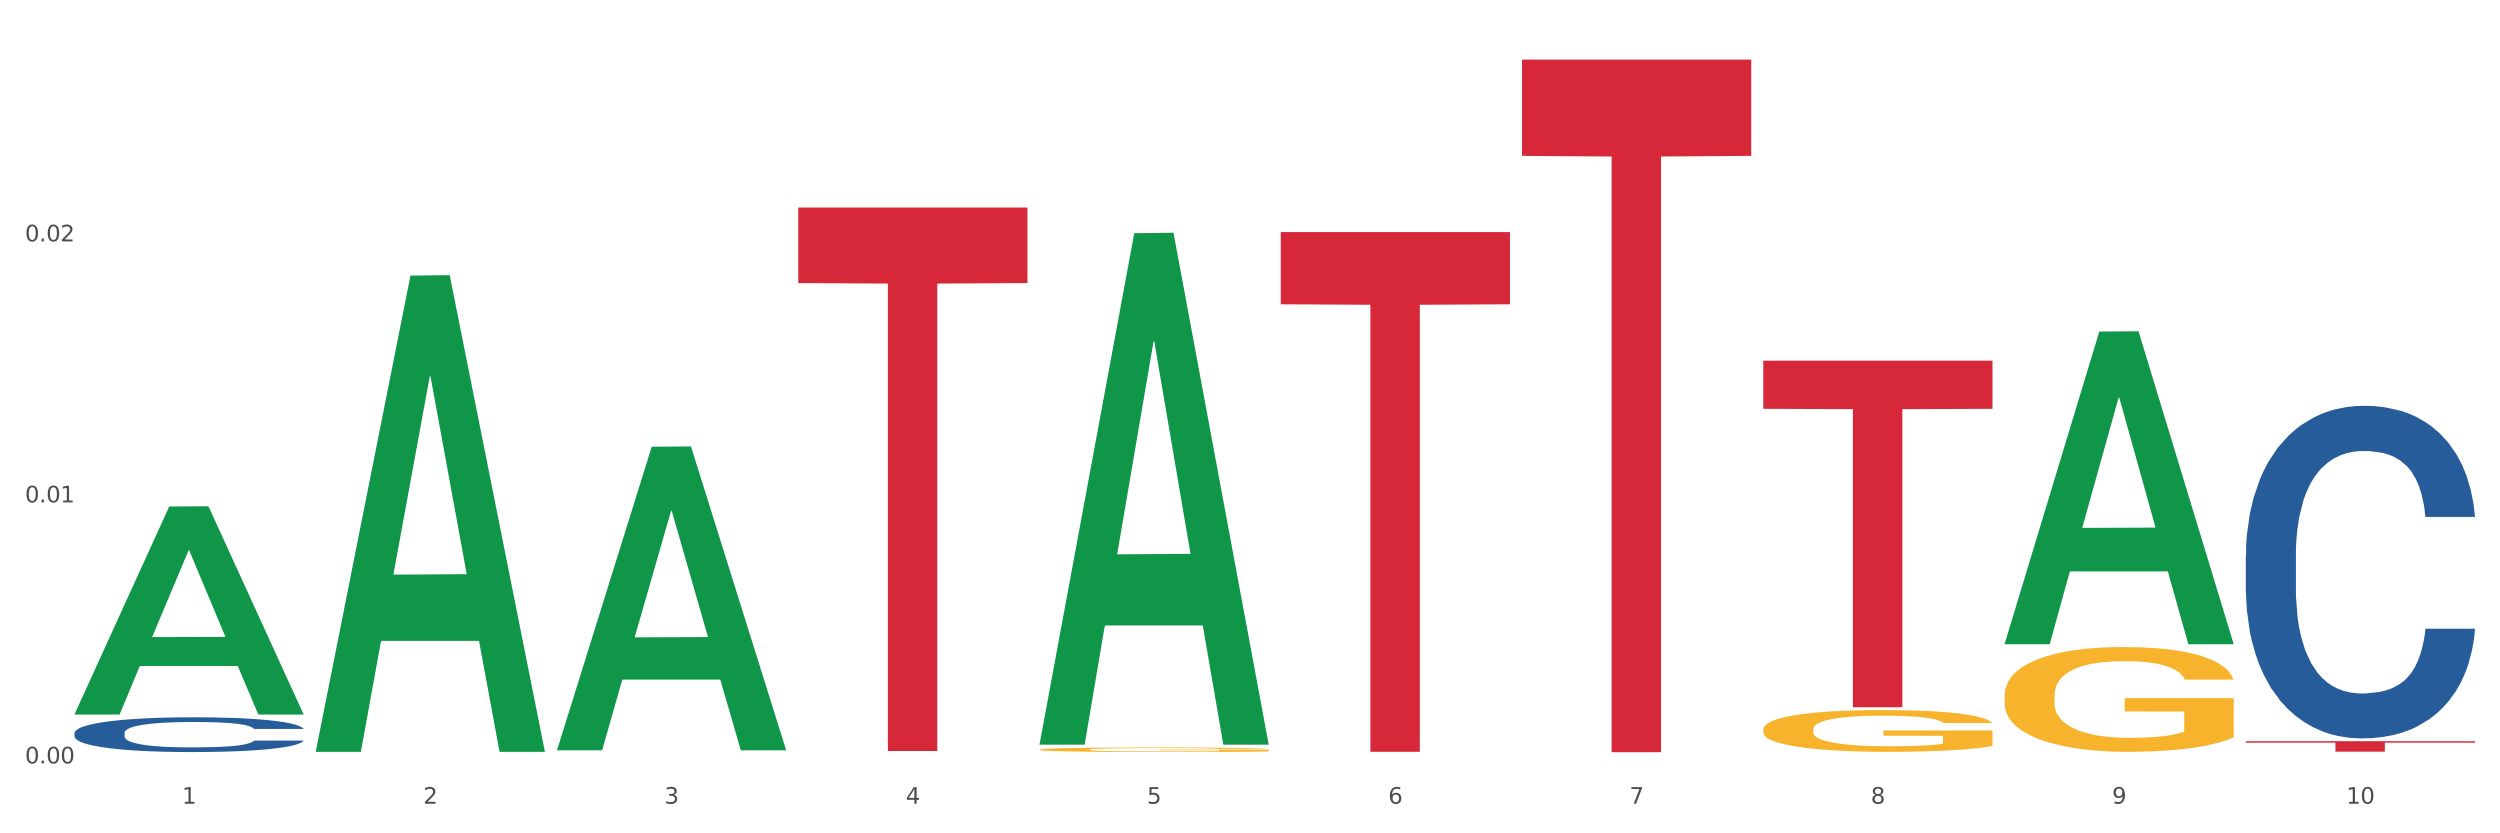
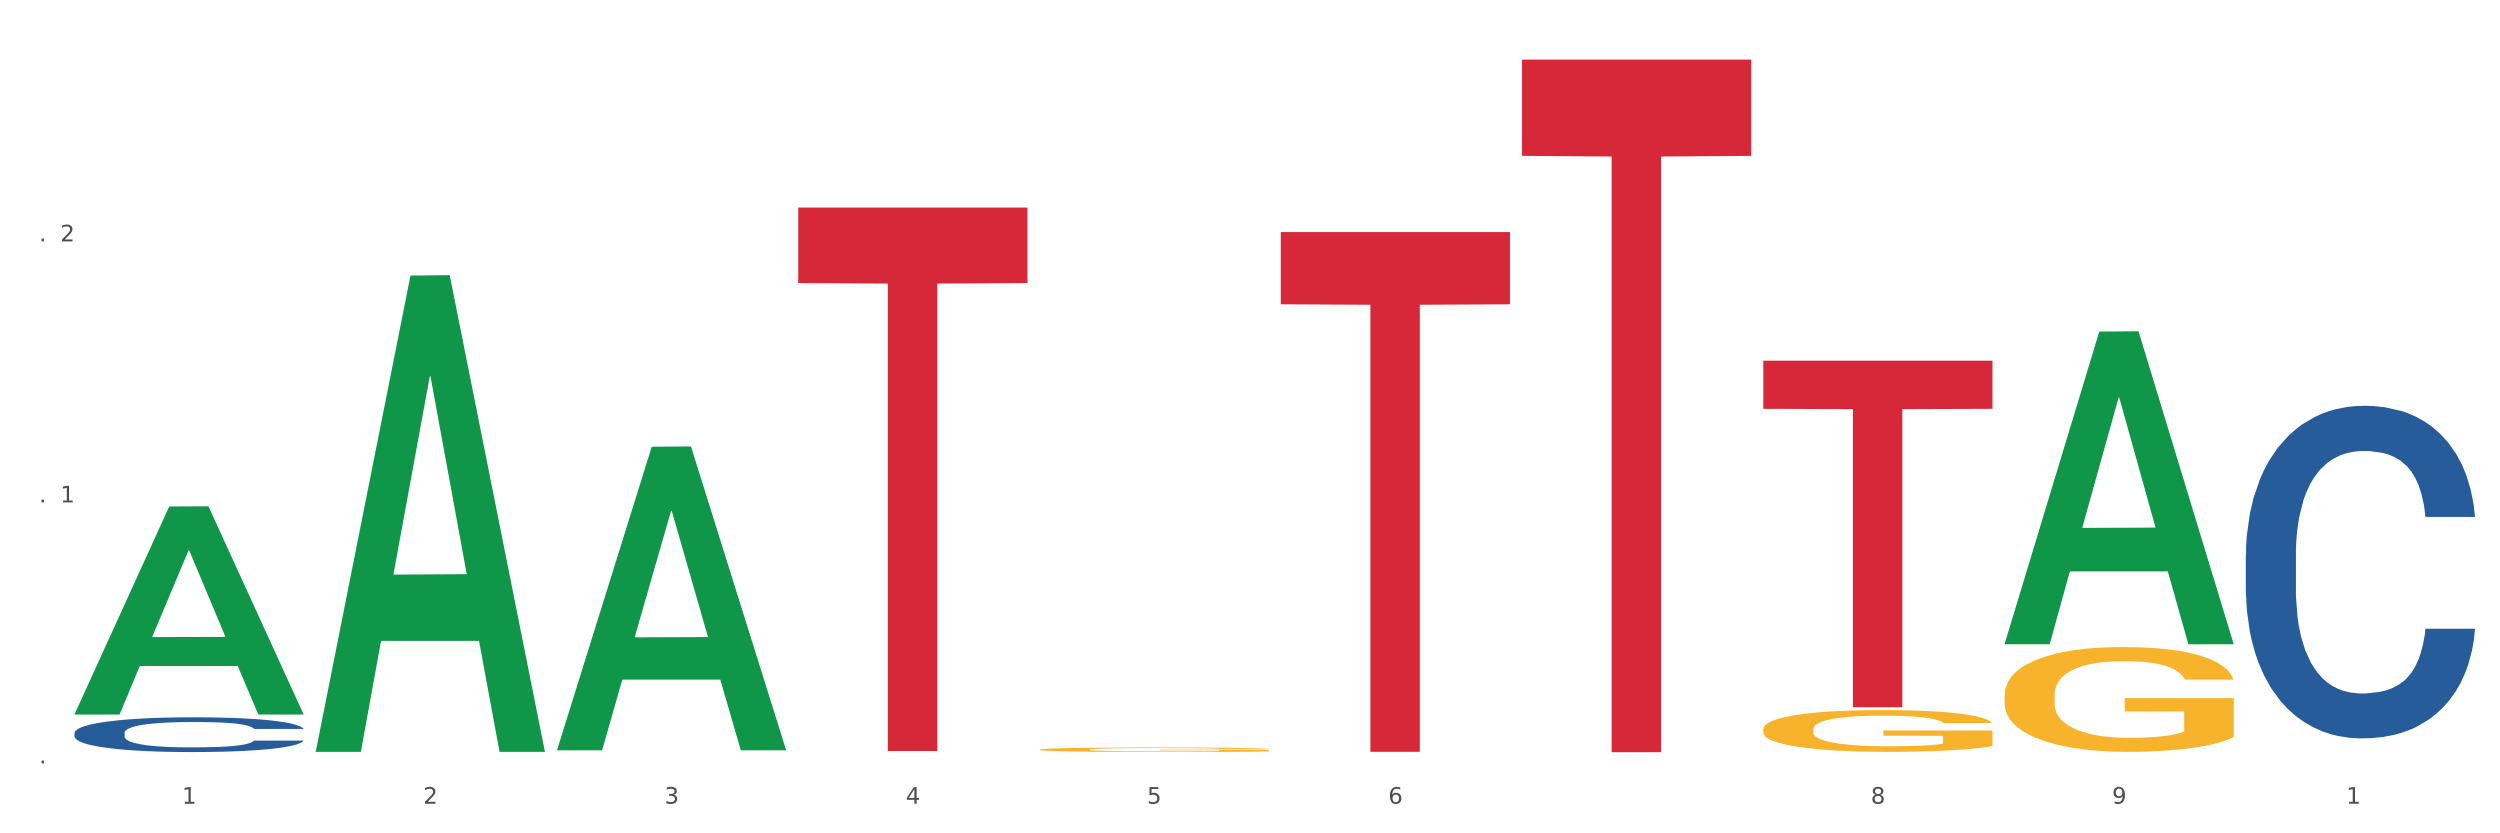
<svg xmlns="http://www.w3.org/2000/svg" xmlns:xlink="http://www.w3.org/1999/xlink" width="1080pt" height="360pt" viewBox="0 0 1080 360" version="1.1">
  <rect x="0" y="0" width="1080" height="360" fill="#333333" stroke="none" />
  <defs>
    <style type="text/css">*{stroke-linejoin: round; stroke-linecap: butt}</style>
  </defs>
  <g id="figure_1">
    <g id="patch_1">
      <path d="M 0 360  L 1080 360  L 1080 0  L 0 0  z " style="fill: #ffffff; stroke: #ffffff; stroke-linejoin: miter" />
    </g>
    <g id="axes_1">
      <g id="matplotlib.axis_1">
        <g id="xtick_1">
          <g id="text_1">
            <g style="fill: #4d4d4d" transform="translate(78.627 347.204) scale(0.096 -0.096)">
              <defs>
                <path id="DejaVuSans-31" d="M 794 531  L 1825 531  L 1825 4091  L 703 3866  L 703 4441  L 1819 4666  L 2450 4666  L 2450 531  L 3481 531  L 3481 0  L 794 0  L 794 531  z " transform="scale(0.016)" />
              </defs>
              <use xlink:href="#DejaVuSans-31" />
            </g>
          </g>
        </g>
        <g id="xtick_2">
          <g id="text_2">
            <g style="fill: #4d4d4d" transform="translate(182.851 347.204) scale(0.096 -0.096)">
              <defs>
                <path id="DejaVuSans-32" d="M 1228 531  L 3431 531  L 3431 0  L 469 0  L 469 531  Q 828 903 1448 1529  Q 2069 2156 2228 2338  Q 2531 2678 2651 2914  Q 2772 3150 2772 3378  Q 2772 3750 2511 3984  Q 2250 4219 1831 4219  Q 1534 4219 1204 4116  Q 875 4013 500 3803  L 500 4441  Q 881 4594 1212 4672  Q 1544 4750 1819 4750  Q 2544 4750 2975 4387  Q 3406 4025 3406 3419  Q 3406 3131 3298 2873  Q 3191 2616 2906 2266  Q 2828 2175 2409 1742  Q 1991 1309 1228 531  z " transform="scale(0.016)" />
              </defs>
              <use xlink:href="#DejaVuSans-32" />
            </g>
          </g>
        </g>
        <g id="xtick_3">
          <g id="text_3">
            <g style="fill: #4d4d4d" transform="translate(287.074 347.204) scale(0.096 -0.096)">
              <defs>
-                 <path id="DejaVuSans-33" d="M 2597 2516  Q 3050 2419 3304 2112  Q 3559 1806 3559 1356  Q 3559 666 3084 287  Q 2609 -91 1734 -91  Q 1441 -91 1130 -33  Q 819 25 488 141  L 488 750  Q 750 597 1062 519  Q 1375 441 1716 441  Q 2309 441 2620 675  Q 2931 909 2931 1356  Q 2931 1769 2642 2001  Q 2353 2234 1838 2234  L 1294 2234  L 1294 2753  L 1863 2753  Q 2328 2753 2575 2939  Q 2822 3125 2822 3475  Q 2822 3834 2567 4026  Q 2313 4219 1838 4219  Q 1578 4219 1281 4162  Q 984 4106 628 3988  L 628 4550  Q 988 4650 1302 4700  Q 1616 4750 1894 4750  Q 2613 4750 3031 4423  Q 3450 4097 3450 3541  Q 3450 3153 3228 2886  Q 3006 2619 2597 2516  z " transform="scale(0.016)" />
+                 <path id="DejaVuSans-33" d="M 2597 2516  Q 3050 2419 3304 2112  Q 3559 1806 3559 1356  Q 3559 666 3084 287  Q 2609 -91 1734 -91  Q 1441 -91 1130 -33  Q 819 25 488 141  L 488 750  Q 1375 441 1716 441  Q 2309 441 2620 675  Q 2931 909 2931 1356  Q 2931 1769 2642 2001  Q 2353 2234 1838 2234  L 1294 2234  L 1294 2753  L 1863 2753  Q 2328 2753 2575 2939  Q 2822 3125 2822 3475  Q 2822 3834 2567 4026  Q 2313 4219 1838 4219  Q 1578 4219 1281 4162  Q 984 4106 628 3988  L 628 4550  Q 988 4650 1302 4700  Q 1616 4750 1894 4750  Q 2613 4750 3031 4423  Q 3450 4097 3450 3541  Q 3450 3153 3228 2886  Q 3006 2619 2597 2516  z " transform="scale(0.016)" />
              </defs>
              <use xlink:href="#DejaVuSans-33" />
            </g>
          </g>
        </g>
        <g id="xtick_4">
          <g id="text_4">
            <g style="fill: #4d4d4d" transform="translate(391.298 347.204) scale(0.096 -0.096)">
              <defs>
                <path id="DejaVuSans-34" d="M 2419 4116  L 825 1625  L 2419 1625  L 2419 4116  z M 2253 4666  L 3047 4666  L 3047 1625  L 3713 1625  L 3713 1100  L 3047 1100  L 3047 0  L 2419 0  L 2419 1100  L 313 1100  L 313 1709  L 2253 4666  z " transform="scale(0.016)" />
              </defs>
              <use xlink:href="#DejaVuSans-34" />
            </g>
          </g>
        </g>
        <g id="xtick_5">
          <g id="text_5">
            <g style="fill: #4d4d4d" transform="translate(495.522 347.204) scale(0.096 -0.096)">
              <defs>
                <path id="DejaVuSans-35" d="M 691 4666  L 3169 4666  L 3169 4134  L 1269 4134  L 1269 2991  Q 1406 3038 1543 3061  Q 1681 3084 1819 3084  Q 2600 3084 3056 2656  Q 3513 2228 3513 1497  Q 3513 744 3044 326  Q 2575 -91 1722 -91  Q 1428 -91 1123 -41  Q 819 9 494 109  L 494 744  Q 775 591 1075 516  Q 1375 441 1709 441  Q 2250 441 2565 725  Q 2881 1009 2881 1497  Q 2881 1984 2565 2268  Q 2250 2553 1709 2553  Q 1456 2553 1204 2497  Q 953 2441 691 2322  L 691 4666  z " transform="scale(0.016)" />
              </defs>
              <use xlink:href="#DejaVuSans-35" />
            </g>
          </g>
        </g>
        <g id="xtick_6">
          <g id="text_6">
            <g style="fill: #4d4d4d" transform="translate(599.745 347.204) scale(0.096 -0.096)">
              <defs>
                <path id="DejaVuSans-36" d="M 2113 2584  Q 1688 2584 1439 2293  Q 1191 2003 1191 1497  Q 1191 994 1439 701  Q 1688 409 2113 409  Q 2538 409 2786 701  Q 3034 994 3034 1497  Q 3034 2003 2786 2293  Q 2538 2584 2113 2584  z M 3366 4563  L 3366 3988  Q 3128 4100 2886 4159  Q 2644 4219 2406 4219  Q 1781 4219 1451 3797  Q 1122 3375 1075 2522  Q 1259 2794 1537 2939  Q 1816 3084 2150 3084  Q 2853 3084 3261 2657  Q 3669 2231 3669 1497  Q 3669 778 3244 343  Q 2819 -91 2113 -91  Q 1303 -91 875 529  Q 447 1150 447 2328  Q 447 3434 972 4092  Q 1497 4750 2381 4750  Q 2619 4750 2861 4703  Q 3103 4656 3366 4563  z " transform="scale(0.016)" />
              </defs>
              <use xlink:href="#DejaVuSans-36" />
            </g>
          </g>
        </g>
        <g id="xtick_7">
          <g id="text_7">
            <g style="fill: #4d4d4d" transform="translate(703.969 347.204) scale(0.096 -0.096)">
              <defs>
-                 <path id="DejaVuSans-37" d="M 525 4666  L 3525 4666  L 3525 4397  L 1831 0  L 1172 0  L 2766 4134  L 525 4134  L 525 4666  z " transform="scale(0.016)" />
-               </defs>
+                 </defs>
              <use xlink:href="#DejaVuSans-37" />
            </g>
          </g>
        </g>
        <g id="xtick_8">
          <g id="text_8">
            <g style="fill: #4d4d4d" transform="translate(808.193 347.204) scale(0.096 -0.096)">
              <defs>
                <path id="DejaVuSans-38" d="M 2034 2216  Q 1584 2216 1326 1975  Q 1069 1734 1069 1313  Q 1069 891 1326 650  Q 1584 409 2034 409  Q 2484 409 2743 651  Q 3003 894 3003 1313  Q 3003 1734 2745 1975  Q 2488 2216 2034 2216  z M 1403 2484  Q 997 2584 770 2862  Q 544 3141 544 3541  Q 544 4100 942 4425  Q 1341 4750 2034 4750  Q 2731 4750 3128 4425  Q 3525 4100 3525 3541  Q 3525 3141 3298 2862  Q 3072 2584 2669 2484  Q 3125 2378 3379 2068  Q 3634 1759 3634 1313  Q 3634 634 3220 271  Q 2806 -91 2034 -91  Q 1263 -91 848 271  Q 434 634 434 1313  Q 434 1759 690 2068  Q 947 2378 1403 2484  z M 1172 3481  Q 1172 3119 1398 2916  Q 1625 2713 2034 2713  Q 2441 2713 2670 2916  Q 2900 3119 2900 3481  Q 2900 3844 2670 4047  Q 2441 4250 2034 4250  Q 1625 4250 1398 4047  Q 1172 3844 1172 3481  z " transform="scale(0.016)" />
              </defs>
              <use xlink:href="#DejaVuSans-38" />
            </g>
          </g>
        </g>
        <g id="xtick_9">
          <g id="text_9">
            <g style="fill: #4d4d4d" transform="translate(912.416 347.204) scale(0.096 -0.096)">
              <defs>
                <path id="DejaVuSans-39" d="M 703 97  L 703 672  Q 941 559 1184 500  Q 1428 441 1663 441  Q 2288 441 2617 861  Q 2947 1281 2994 2138  Q 2813 1869 2534 1725  Q 2256 1581 1919 1581  Q 1219 1581 811 2004  Q 403 2428 403 3163  Q 403 3881 828 4315  Q 1253 4750 1959 4750  Q 2769 4750 3195 4129  Q 3622 3509 3622 2328  Q 3622 1225 3098 567  Q 2575 -91 1691 -91  Q 1453 -91 1209 -44  Q 966 3 703 97  z M 1959 2075  Q 2384 2075 2632 2365  Q 2881 2656 2881 3163  Q 2881 3666 2632 3958  Q 2384 4250 1959 4250  Q 1534 4250 1286 3958  Q 1038 3666 1038 3163  Q 1038 2656 1286 2365  Q 1534 2075 1959 2075  z " transform="scale(0.016)" />
              </defs>
              <use xlink:href="#DejaVuSans-39" />
            </g>
          </g>
        </g>
        <g id="xtick_10">
          <g id="text_10">
            <g style="fill: #4d4d4d" transform="translate(1013.586 347.204) scale(0.096 -0.096)">
              <defs>
-                 <path id="DejaVuSans-30" d="M 2034 4250  Q 1547 4250 1301 3770  Q 1056 3291 1056 2328  Q 1056 1369 1301 889  Q 1547 409 2034 409  Q 2525 409 2770 889  Q 3016 1369 3016 2328  Q 3016 3291 2770 3770  Q 2525 4250 2034 4250  z M 2034 4750  Q 2819 4750 3233 4129  Q 3647 3509 3647 2328  Q 3647 1150 3233 529  Q 2819 -91 2034 -91  Q 1250 -91 836 529  Q 422 1150 422 2328  Q 422 3509 836 4129  Q 1250 4750 2034 4750  z " transform="scale(0.016)" />
-               </defs>
+                 </defs>
              <use xlink:href="#DejaVuSans-31" />
              <use xlink:href="#DejaVuSans-30" transform="translate(63.623 0)" />
            </g>
          </g>
        </g>
        <g id="xtick_11" />
        <g id="xtick_12" />
        <g id="xtick_13" />
        <g id="xtick_14" />
        <g id="xtick_15" />
        <g id="xtick_16" />
        <g id="xtick_17" />
        <g id="xtick_18" />
        <g id="xtick_19" />
      </g>
      <g id="matplotlib.axis_2">
        <g id="ytick_1">
          <g id="text_11">
            <g style="fill: #4d4d4d" transform="translate(10.8 329.798) scale(0.096 -0.096)">
              <defs>
                <path id="DejaVuSans-2e" d="M 684 794  L 1344 794  L 1344 0  L 684 0  L 684 794  z " transform="scale(0.016)" />
              </defs>
              <use xlink:href="#DejaVuSans-30" />
              <use xlink:href="#DejaVuSans-2e" transform="translate(63.623 0)" />
              <use xlink:href="#DejaVuSans-30" transform="translate(95.41 0)" />
              <use xlink:href="#DejaVuSans-30" transform="translate(159.033 0)" />
            </g>
          </g>
        </g>
        <g id="ytick_2">
          <g id="text_12">
            <g style="fill: #4d4d4d" transform="translate(10.8 217.035) scale(0.096 -0.096)">
              <use xlink:href="#DejaVuSans-30" />
              <use xlink:href="#DejaVuSans-2e" transform="translate(63.623 0)" />
              <use xlink:href="#DejaVuSans-30" transform="translate(95.41 0)" />
              <use xlink:href="#DejaVuSans-31" transform="translate(159.033 0)" />
            </g>
          </g>
        </g>
        <g id="ytick_3">
          <g id="text_13">
            <g style="fill: #4d4d4d" transform="translate(10.8 104.271) scale(0.096 -0.096)">
              <use xlink:href="#DejaVuSans-30" />
              <use xlink:href="#DejaVuSans-2e" transform="translate(63.623 0)" />
              <use xlink:href="#DejaVuSans-30" transform="translate(95.41 0)" />
              <use xlink:href="#DejaVuSans-32" transform="translate(159.033 0)" />
            </g>
          </g>
        </g>
        <g id="ytick_4" />
        <g id="ytick_5" />
        <g id="ytick_6" />
      </g>
      <g id="PolyCollection_1">
        <path d="M 32.175 308.503  L 32.277 308.418  L 73.107 218.801  L 90.051 218.717  L 131.187 308.672  L 111.589 308.672  L 102.709 287.724  L 60.552 287.724  L 60.246 288.062  L 51.671 308.672  L 32.175 308.672  L 32.175 308.503  L 65.86 275.224  L 97.401 275.139  L 81.783 237.89  L 81.579 237.721  L 81.375 237.975  L 65.758 275.139  L 65.86 275.224  L 32.175 308.503  z " clip-path="url(#pf9516dd8a7)" style="fill: #109648" />
        <path d="M 865.964 300.45  L 866.081 300.409  L 866.081 298.92  L 866.315 297.639  L 867.484 294.538  L 869.237 291.975  L 870.523 290.61  L 871.809 289.494  L 873.329 288.378  L 875.199 287.22  L 878.589 285.525  L 880.693 284.657  L 883.265 283.747  L 887.941 282.424  L 891.331 281.68  L 894.838 281.06  L 900.566 280.316  L 904.306 279.985  L 908.281 279.737  L 913.074 279.572  L 916.698 279.531  L 924.647 279.655  L 931.427 280.027  L 934.7 280.316  L 938.908 280.812  L 941.129 281.143  L 944.753 281.804  L 948.494 282.673  L 951.066 283.417  L 954.923 284.822  L 957.846 286.228  L 960.534 287.964  L 961.937 289.163  L 962.989 290.28  L 963.924 291.561  L 964.859 293.587  L 943.818 293.587  L 943 292.14  L 941.714 290.776  L 939.843 289.453  L 938.207 288.626  L 935.401 287.592  L 932.829 286.931  L 930.141 286.435  L 926.868 286.021  L 924.296 285.815  L 920.672 285.649  L 913.541 285.691  L 908.749 286.021  L 905.475 286.435  L 903.371 286.807  L 901.501 287.22  L 899.397 287.799  L 896.942 288.667  L 895.188 289.453  L 893.435 290.445  L 892.032 291.437  L 890.746 292.595  L 889.694 293.835  L 888.876 295.117  L 888.175 296.688  L 887.59 299.292  L 887.59 304.956  L 887.824 306.238  L 888.408 307.933  L 889.11 309.214  L 890.279 310.744  L 891.331 311.778  L 893.318 313.266  L 895.539 314.506  L 897.293 315.292  L 899.046 315.953  L 902.085 316.863  L 905.475 317.607  L 908.398 318.062  L 912.372 318.475  L 915.061 318.641  L 917.399 318.723  L 923.127 318.723  L 927.218 318.599  L 931.777 318.31  L 935.284 317.938  L 938.207 317.483  L 941.48 316.739  L 943.584 316.036  L 943.584 307.395  L 917.867 307.354  L 917.867 301.607  L 964.976 301.607  L 964.976 318.475  L 962.989 319.343  L 960.768 320.129  L 958.43 320.832  L 954.923 321.7  L 950.715 322.527  L 946.974 323.106  L 943 323.602  L 938.324 324.056  L 932.245 324.47  L 928.504 324.635  L 923.828 324.759  L 918.334 324.801  L 913.541 324.718  L 908.865 324.511  L 903.956 324.139  L 899.163 323.602  L 895.539 323.064  L 891.915 322.403  L 888.058 321.535  L 885.018 320.708  L 882.68 319.964  L 880.109 319.013  L 877.303 317.772  L 875.199 316.656  L 873.329 315.499  L 871.341 314.01  L 869.938 312.729  L 868.536 311.116  L 867.717 309.917  L 866.782 308.057  L 866.081 305.452  L 865.964 300.45  z " clip-path="url(#pf9516dd8a7)" style="fill: #f7b32b" />
        <path d="M 970.188 239.863  L 970.305 239.731  L 970.305 236.057  L 970.656 231.071  L 971.943 221.885  L 973.582 214.93  L 976.39 206.795  L 977.912 203.383  L 979.902 199.577  L 983.998 193.41  L 988.679 188.161  L 991.956 185.274  L 994.414 183.437  L 999.915 180.156  L 1003.075 178.713  L 1006.352 177.532  L 1009.161 176.745  L 1013.842 175.826  L 1017.587 175.432  L 1021.917 175.301  L 1025.546 175.432  L 1030.344 175.957  L 1037.366 177.532  L 1040.058 178.451  L 1043.686 180.025  L 1047.431 182.125  L 1050.474 184.224  L 1053.985 187.242  L 1057.613 191.179  L 1061.125 196.166  L 1063.582 200.758  L 1065.572 205.614  L 1067.327 211.519  L 1068.615 217.949  L 1069.2 223.329  L 1047.782 223.329  L 1047.197 218.473  L 1046.027 213.224  L 1044.857 209.681  L 1043.569 206.795  L 1041.58 203.514  L 1039.824 201.414  L 1036.898 198.921  L 1034.206 197.347  L 1031.983 196.428  L 1029.291 195.641  L 1023.556 194.853  L 1019.46 194.853  L 1016.885 195.116  L 1013.725 195.772  L 1011.033 196.69  L 1007.873 198.265  L 1005.415 199.971  L 1002.958 202.202  L 1001.553 203.776  L 999.447 206.663  L 998.042 209.025  L 996.17 213.093  L 995.116 215.98  L 993.244 223.46  L 992.424 228.971  L 992.073 232.777  L 991.839 236.976  L 991.839 257.446  L 992.541 266.632  L 993.127 270.569  L 994.063 275.03  L 995.818 280.804  L 998.393 286.447  L 1001.085 290.515  L 1003.309 293.008  L 1005.415 294.845  L 1007.522 296.288  L 1010.097 297.601  L 1012.203 298.388  L 1015.363 299.175  L 1019.109 299.569  L 1022.035 299.569  L 1028.003 298.913  L 1030.695 298.257  L 1033.27 297.338  L 1036.079 295.895  L 1038.303 294.32  L 1039.59 293.139  L 1041.697 290.646  L 1043.335 288.021  L 1044.739 285.003  L 1045.676 282.379  L 1046.729 278.442  L 1047.548 273.98  L 1047.782 271.618  L 1069.2 271.618  L 1068.732 276.342  L 1067.913 280.935  L 1066.274 287.103  L 1064.987 290.646  L 1062.997 294.976  L 1060.89 298.65  L 1057.965 302.718  L 1055.273 305.736  L 1052.464 308.361  L 1049.421 310.723  L 1043.92 314.003  L 1041.931 314.922  L 1037.717 316.497  L 1034.44 317.415  L 1029.642 318.334  L 1024.726 318.859  L 1019.577 318.99  L 1015.012 318.727  L 1009.98 317.94  L 1006.82 317.153  L 1003.309 315.972  L 999.212 314.135  L 995.35 311.904  L 991.722 309.279  L 988.328 306.261  L 985.168 302.849  L 981.072 297.207  L 978.029 291.696  L 975.805 286.578  L 974.284 282.247  L 972.762 276.736  L 971.943 272.931  L 970.656 263.745  L 970.188 255.216  L 970.188 239.863  z " clip-path="url(#pf9516dd8a7)" style="fill: #255c99" />
        <path d="M 32.175 316.619  L 32.292 316.605  L 32.292 316.221  L 32.643 315.7  L 33.931 314.741  L 35.569 314.014  L 38.378 313.164  L 39.899 312.807  L 41.889 312.41  L 45.985 311.765  L 50.667 311.217  L 53.944 310.915  L 56.401 310.723  L 61.902 310.381  L 65.062 310.23  L 68.339 310.106  L 71.148 310.024  L 75.829 309.928  L 79.575 309.887  L 83.905 309.873  L 87.533 309.887  L 92.331 309.942  L 99.354 310.106  L 102.045 310.202  L 105.674 310.367  L 109.419 310.586  L 112.462 310.806  L 115.973 311.121  L 119.601 311.532  L 123.112 312.053  L 125.57 312.533  L 127.559 313.04  L 129.315 313.657  L 130.602 314.329  L 131.187 314.891  L 109.77 314.891  L 109.185 314.384  L 108.014 313.836  L 106.844 313.466  L 105.557 313.164  L 103.567 312.821  L 101.811 312.602  L 98.886 312.341  L 96.194 312.177  L 93.97 312.081  L 91.278 311.998  L 85.543 311.916  L 81.447 311.916  L 78.872 311.944  L 75.712 312.012  L 73.021 312.108  L 69.861 312.273  L 67.403 312.451  L 64.945 312.684  L 63.541 312.849  L 61.434 313.15  L 60.03 313.397  L 58.157 313.822  L 57.104 314.124  L 55.231 314.905  L 54.412 315.481  L 54.061 315.879  L 53.827 316.317  L 53.827 318.456  L 54.529 319.416  L 55.114 319.827  L 56.05 320.294  L 57.806 320.897  L 60.381 321.486  L 63.072 321.912  L 65.296 322.172  L 67.403 322.364  L 69.509 322.515  L 72.084 322.652  L 74.191 322.734  L 77.351 322.816  L 81.096 322.858  L 84.022 322.858  L 89.991 322.789  L 92.683 322.72  L 95.257 322.624  L 98.066 322.474  L 100.29 322.309  L 101.577 322.186  L 103.684 321.925  L 105.322 321.651  L 106.727 321.336  L 107.663 321.061  L 108.717 320.65  L 109.536 320.184  L 109.77 319.937  L 131.187 319.937  L 130.719 320.431  L 129.9 320.911  L 128.262 321.555  L 126.974 321.925  L 124.985 322.378  L 122.878 322.762  L 119.952 323.187  L 117.26 323.502  L 114.451 323.776  L 111.408 324.023  L 105.908 324.366  L 103.918 324.462  L 99.705 324.626  L 96.428 324.722  L 91.629 324.818  L 86.714 324.873  L 81.564 324.887  L 77 324.859  L 71.967 324.777  L 68.807 324.695  L 65.296 324.571  L 61.2 324.38  L 57.338 324.146  L 53.71 323.872  L 50.316 323.557  L 47.156 323.2  L 43.059 322.611  L 40.016 322.035  L 37.793 321.5  L 36.271 321.048  L 34.75 320.472  L 33.931 320.074  L 32.643 319.114  L 32.175 318.223  L 32.175 316.619  z " clip-path="url(#pf9516dd8a7)" style="fill: #255c99" />
        <path d="M 344.846 89.661  L 443.858 89.661  L 443.858 122.286  L 404.91 122.506  L 404.91 324.425  L 383.559 324.425  L 383.559 122.506  L 344.846 122.286  L 344.846 89.882  L 344.846 89.661  z " clip-path="url(#pf9516dd8a7)" style="fill: #d62839" />
        <path d="M 553.293 100.246  L 652.306 100.246  L 652.306 131.449  L 613.358 131.66  L 613.358 324.781  L 592.006 324.781  L 592.006 131.66  L 553.293 131.449  L 553.293 100.457  L 553.293 100.246  z " clip-path="url(#pf9516dd8a7)" style="fill: #d62839" />
        <path d="M 657.517 25.759  L 756.529 25.759  L 756.529 67.337  L 717.581 67.618  L 717.581 324.95  L 696.23 324.95  L 696.23 67.618  L 657.517 67.337  L 657.517 26.04  L 657.517 25.759  z " clip-path="url(#pf9516dd8a7)" style="fill: #d62839" />
        <path d="M 761.74 155.801  L 860.753 155.801  L 860.753 176.61  L 821.805 176.751  L 821.805 305.547  L 800.454 305.547  L 800.454 176.751  L 761.74 176.61  L 761.74 155.941  L 761.74 155.801  z " clip-path="url(#pf9516dd8a7)" style="fill: #d62839" />
-         <path d="M 970.188 320.191  L 1069.2 320.191  L 1069.2 320.819  L 1030.252 320.824  L 1030.252 324.711  L 1008.901 324.711  L 1008.901 320.824  L 970.188 320.819  L 970.188 320.196  L 970.188 320.191  z " clip-path="url(#pf9516dd8a7)" style="fill: #d62839" />
        <path d="M 761.74 315.088  L 761.857 315.072  L 761.857 314.478  L 762.091 313.967  L 763.26 312.731  L 765.013 311.71  L 766.299 311.166  L 767.585 310.721  L 769.105 310.276  L 770.975 309.814  L 774.365 309.139  L 776.469 308.792  L 779.041 308.43  L 783.717 307.902  L 787.107 307.606  L 790.614 307.359  L 796.342 307.062  L 800.083 306.93  L 804.057 306.831  L 808.85 306.765  L 812.474 306.749  L 820.423 306.798  L 827.203 306.947  L 830.476 307.062  L 834.685 307.26  L 836.906 307.392  L 840.529 307.655  L 844.27 308.001  L 846.842 308.298  L 850.7 308.858  L 853.622 309.419  L 856.311 310.111  L 857.713 310.589  L 858.766 311.034  L 859.701 311.545  L 860.636 312.352  L 839.594 312.352  L 838.776 311.775  L 837.49 311.232  L 835.62 310.704  L 833.983 310.375  L 831.178 309.963  L 828.606 309.699  L 825.917 309.501  L 822.644 309.336  L 820.072 309.254  L 816.448 309.188  L 809.318 309.204  L 804.525 309.336  L 801.252 309.501  L 799.148 309.649  L 797.277 309.814  L 795.173 310.045  L 792.718 310.391  L 790.965 310.704  L 789.211 311.1  L 787.809 311.495  L 786.523 311.957  L 785.471 312.451  L 784.652 312.962  L 783.951 313.588  L 783.366 314.627  L 783.366 316.885  L 783.6 317.395  L 784.185 318.071  L 784.886 318.582  L 786.055 319.192  L 787.107 319.604  L 789.094 320.197  L 791.315 320.692  L 793.069 321.005  L 794.822 321.268  L 797.862 321.631  L 801.252 321.928  L 804.174 322.109  L 808.149 322.274  L 810.837 322.34  L 813.175 322.373  L 818.903 322.373  L 822.995 322.323  L 827.554 322.208  L 831.061 322.06  L 833.983 321.878  L 837.256 321.582  L 839.36 321.301  L 839.36 317.857  L 813.643 317.84  L 813.643 315.55  L 860.753 315.55  L 860.753 322.274  L 858.766 322.62  L 856.544 322.933  L 854.206 323.213  L 850.7 323.559  L 846.491 323.889  L 842.751 324.12  L 838.776 324.317  L 834.1 324.499  L 828.021 324.663  L 824.281 324.729  L 819.605 324.779  L 814.111 324.795  L 809.318 324.762  L 804.642 324.68  L 799.732 324.532  L 794.939 324.317  L 791.315 324.103  L 787.692 323.839  L 783.834 323.493  L 780.795 323.164  L 778.457 322.867  L 775.885 322.488  L 773.079 321.994  L 770.975 321.549  L 769.105 321.087  L 767.118 320.494  L 765.715 319.983  L 764.312 319.34  L 763.494 318.862  L 762.559 318.121  L 761.857 317.082  L 761.74 315.088  z " clip-path="url(#pf9516dd8a7)" style="fill: #f7b32b" />
        <path d="M 449.069 323.818  L 449.186 323.817  L 449.186 323.752  L 449.42 323.696  L 450.589 323.562  L 452.343 323.45  L 453.628 323.391  L 454.914 323.343  L 456.434 323.294  L 458.304 323.244  L 461.694 323.171  L 463.799 323.133  L 466.37 323.093  L 471.046 323.036  L 474.436 323.004  L 477.943 322.977  L 483.671 322.944  L 487.412 322.93  L 491.386 322.919  L 496.179 322.912  L 499.803 322.91  L 507.752 322.916  L 514.532 322.932  L 517.805 322.944  L 522.014 322.966  L 524.235 322.98  L 527.859 323.009  L 531.599 323.047  L 534.171 323.079  L 538.029 323.14  L 540.951 323.201  L 543.64 323.276  L 545.043 323.328  L 546.095 323.377  L 547.03 323.433  L 547.965 323.52  L 526.923 323.52  L 526.105 323.458  L 524.819 323.398  L 522.949 323.341  L 521.312 323.305  L 518.507 323.26  L 515.935 323.232  L 513.246 323.21  L 509.973 323.192  L 507.401 323.183  L 503.778 323.176  L 496.647 323.178  L 491.854 323.192  L 488.581 323.21  L 486.477 323.226  L 484.606 323.244  L 482.502 323.269  L 480.047 323.307  L 478.294 323.341  L 476.54 323.384  L 475.138 323.427  L 473.852 323.477  L 472.8 323.531  L 471.981 323.587  L 471.28 323.655  L 470.696 323.768  L 470.696 324.014  L 470.929 324.07  L 471.514 324.143  L 472.215 324.199  L 473.384 324.265  L 474.436 324.31  L 476.424 324.375  L 478.645 324.428  L 480.398 324.463  L 482.152 324.491  L 485.191 324.531  L 488.581 324.563  L 491.503 324.583  L 495.478 324.601  L 498.167 324.608  L 500.505 324.612  L 506.232 324.612  L 510.324 324.606  L 514.883 324.594  L 518.39 324.577  L 521.312 324.558  L 524.585 324.525  L 526.69 324.495  L 526.69 324.12  L 500.972 324.118  L 500.972 323.869  L 548.082 323.869  L 548.082 324.601  L 546.095 324.638  L 543.874 324.673  L 541.536 324.703  L 538.029 324.741  L 533.82 324.777  L 530.08 324.802  L 526.105 324.823  L 521.429 324.843  L 515.351 324.861  L 511.61 324.868  L 506.934 324.874  L 501.44 324.875  L 496.647 324.872  L 491.971 324.863  L 487.061 324.847  L 482.268 324.823  L 478.645 324.8  L 475.021 324.771  L 471.163 324.734  L 468.124 324.698  L 465.786 324.665  L 463.214 324.624  L 460.409 324.57  L 458.304 324.522  L 456.434 324.472  L 454.447 324.407  L 453.044 324.351  L 451.641 324.281  L 450.823 324.229  L 449.888 324.149  L 449.186 324.035  L 449.069 323.818  z " clip-path="url(#pf9516dd8a7)" style="fill: #f7b32b" />
-         <path d="M 449.069 321.293  L 449.172 321.086  L 490.001 100.743  L 506.946 100.536  L 548.082 321.709  L 528.484 321.709  L 519.603 270.206  L 477.446 270.206  L 477.14 271.036  L 468.566 321.709  L 449.069 321.709  L 449.069 321.293  L 482.754 239.47  L 514.295 239.262  L 498.678 147.678  L 498.474 147.262  L 498.269 147.885  L 482.652 239.262  L 482.754 239.47  L 449.069 321.293  z " clip-path="url(#pf9516dd8a7)" style="fill: #109648" />
        <path d="M 136.399 324.426  L 136.501 324.232  L 177.331 119.055  L 194.275 118.862  L 235.411 324.812  L 215.813 324.812  L 206.932 276.854  L 164.775 276.854  L 164.469 277.628  L 155.895 324.812  L 136.399 324.812  L 136.399 324.426  L 170.083 248.234  L 201.624 248.04  L 186.007 162.759  L 185.803 162.373  L 185.599 162.953  L 169.981 248.04  L 170.083 248.234  L 136.399 324.426  z " clip-path="url(#pf9516dd8a7)" style="fill: #109648" />
        <path d="M 865.964 278.075  L 866.066 277.948  L 906.896 143.23  L 923.84 143.103  L 964.976 278.329  L 945.378 278.329  L 936.498 246.84  L 894.341 246.84  L 894.034 247.348  L 885.46 278.329  L 865.964 278.329  L 865.964 278.075  L 899.649 228.048  L 931.19 227.921  L 915.572 171.926  L 915.368 171.672  L 915.164 172.053  L 899.547 227.921  L 899.649 228.048  L 865.964 278.075  z " clip-path="url(#pf9516dd8a7)" style="fill: #109648" />
        <path d="M 240.622 323.901  L 240.724 323.778  L 281.554 192.986  L 298.499 192.863  L 339.635 324.148  L 320.036 324.148  L 311.156 293.576  L 268.999 293.576  L 268.693 294.069  L 260.118 324.148  L 240.622 324.148  L 240.622 323.901  L 274.307 275.332  L 305.848 275.209  L 290.231 220.846  L 290.026 220.599  L 289.822 220.969  L 274.205 275.209  L 274.307 275.332  L 240.622 323.901  z " clip-path="url(#pf9516dd8a7)" style="fill: #109648" />
      </g>
    </g>
  </g>
  <defs>
    <clipPath id="pf9516dd8a7">
      <rect x="32.175" y="10.8" width="1037.025" height="329.109" />
    </clipPath>
  </defs>
</svg>